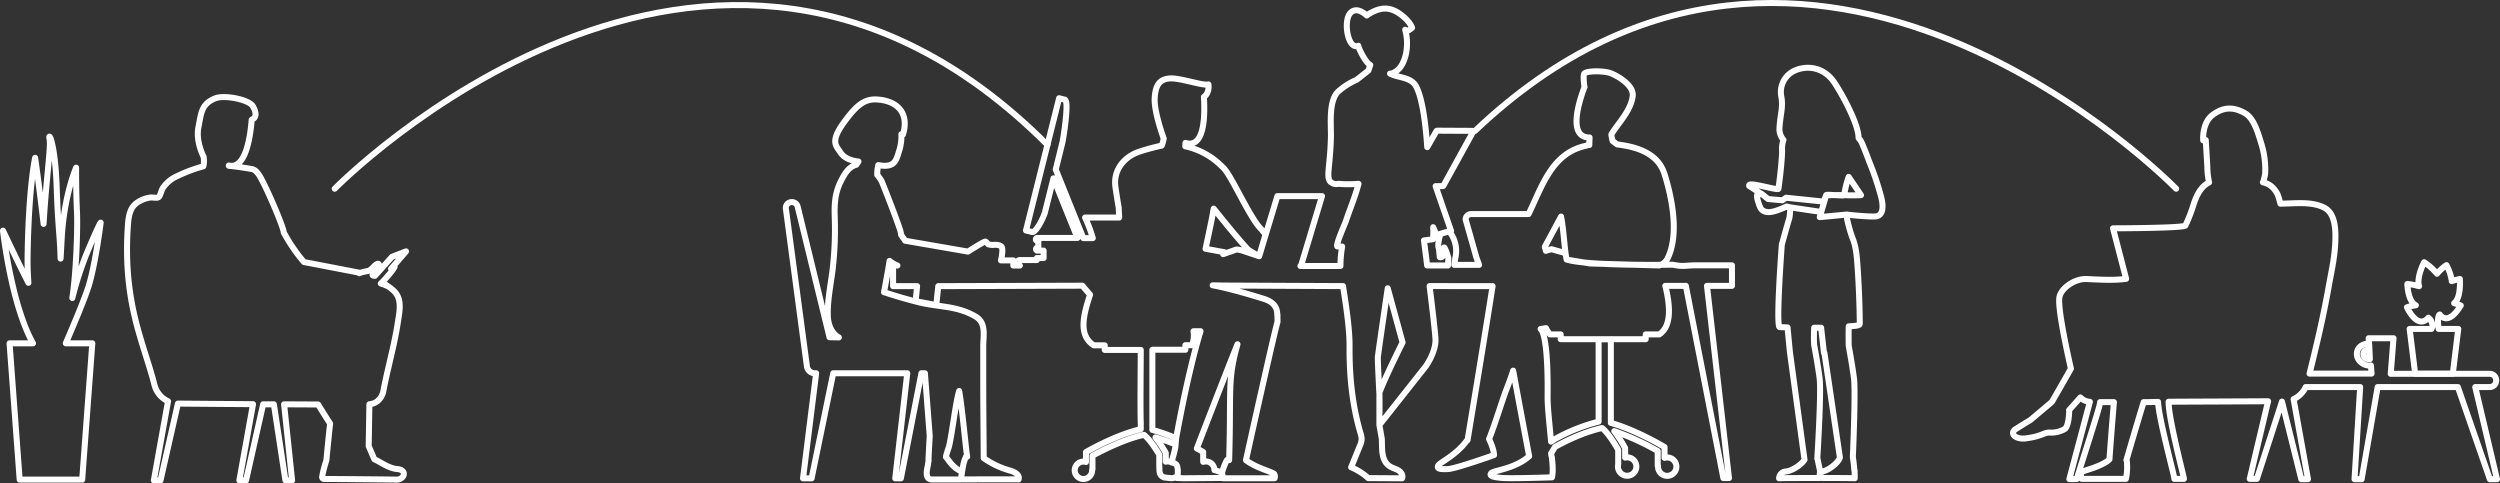
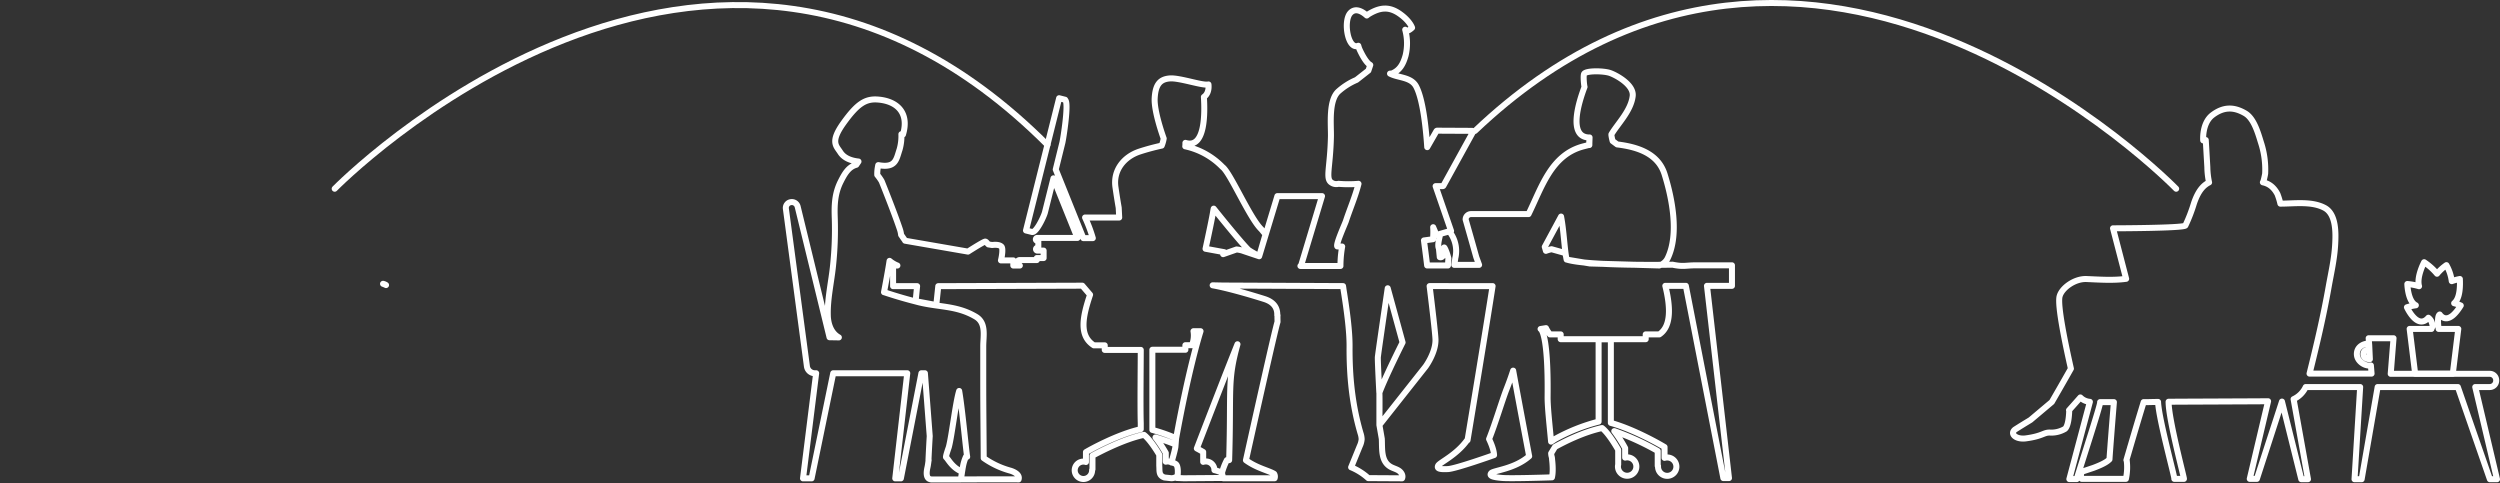
<svg xmlns="http://www.w3.org/2000/svg" id="Layer_1" data-name="Layer 1" viewBox="0 0 1249.48 241.57">
  <rect x="0" y="0" width="1249.48" height="241.57" fill="#333333" stroke="none" />
  <defs>
    <style>
      .cls-1 {
        fill: none;
        stroke: #fff;
        stroke-linecap: round;
        stroke-linejoin: round;
        stroke-width: 3px;
      }
    </style>
  </defs>
  <path class="cls-1" d="M1431.84,72.68v2.1h0A10.53,10.53,0,0,1,1431.84,72.68ZM1223,233.42a4,4,0,0,0-2.86-.38v-4.36l-.2-.36a63.09,63.09,0,0,0-4.94-7.4,102.54,102.54,0,0,1,9.94,3.47v-3.23a83.35,83.35,0,0,0-11.51-4V177.1h16.5v-2.28h3.27a12.7,12.7,0,0,0,.79-7h3.52c-.89,2.83-6.15,20.24-12.22,53.64l-.35,4.25c-.5,2.77-1.3,5.16-1.94,7.74a5,5,0,0,1,1.94.65c1.76.88,1.1,6,1.1,6a4.46,4.46,0,0,1-3.69,1.14l-2.85-.3c-3-1-2.41-3.22-2.62-5.91v-5.48c-1.41-2.43-4.89-7.86-7.65-9.93-10.25,2.17-22.52,8.67-25.73,10.43v6.79a.9.9,0,0,0-.18.35,4.35,4.35,0,1,1-4.5-4.2h.15a4.55,4.55,0,0,1,1.27.2v-4.94l.8-.46c.6-.35,14.45-8.24,26.59-11v-3c-.27-7.84,0-29.78,0-36.62h-18v-2.28h-5.44c-7.4-4.75-5.74-13.85-1.89-25.3l-3.87-4.52-72,.24-1,9.44-10.32-1.93.74-7.51h-12V135H1086a14.47,14.47,0,0,1-3.91-2.33c-.7,4.68-2,11.53-2.78,15.66h.1s7.2,2.48,15.64,4.61c11,3.09,20.2,1.74,30.12,7.61,5.33,3.15,3.77,9.52,3.74,14.78V194c0,12.42.17,24.84.23,37.25h0a42.31,42.31,0,0,0,13.29,6.26c1.36.4,5,1.81,4.13,4.39.34-.11-28.84,0-28.84,0s1-6.1,1-6.12a21.19,21.19,0,0,1,1.55-5.22h.61c-.61-3.34-2.37-23.38-4-32.87-1.81,5.79-3.6,22.11-5.18,28.08,0,0-1.7,4.79-1.37,5.06,1.08.87,3,5.2,8,7.21l-.64,3.87h-14.85c-.4-.19-3.22,0-1.79-6.12.29-1.27.39-2.58.57-3.54h-.09s.22-5.09.63-12l-2.41-31.41H1098l-10.26,52.53h-2.81l6-52.53h-37l-10.81,52.53h-4.29l6.57-52.53h-.61a4,4,0,0,1-4-3.39l-10.53-78.89a2.93,2.93,0,0,1,2.57-3.25h0a3,3,0,0,1,3.32,2.24l15.93,65.29,4.66.08c-4.46-2.48-5.43-7.76-5.52-10.88-.25-8.48,1.84-16.94,2.66-25.39a171.49,171.49,0,0,0,.83-23c-.25-6.68-.11-12.57,3-18.72h0c1.68-3.3,3.62-7,7.41-8.18l.34-.11,1.09-1.62c-3-.32-7-1.37-9.06-4.61s-5.25-5.18,1.68-14.8,11-12.12,17.35-11.55c9.84.88,15.42,7.07,12.27,17.46l-.79-.16a24.59,24.59,0,0,1-.9,7.63c-1.65,4.92-1.9,9.42-10.49,7.84h-.18c-.14.66-.26,1.32-.35,2a18.59,18.59,0,0,0-.14,2.89,23.76,23.76,0,0,1,2.21,3.15s6.18,15.28,9.09,24a12.66,12.66,0,0,1,.62,2.79c.78,1.14,1.46,2.13,2,2.86v.07l.6.11,4.55.79,6.88,1.19,19.39,3.36c2.5-1.59,8.12-5.12,8.68-5s.94.93,1.56,1.42l1.83.28c1.41-.16,3.61-.25,4.67.81.8.81.36,4.41-.26,6.89h6.17V135h3.27a1.37,1.37,0,0,1,0-2.74h8.48v-1h3.4v-3.72h-3a.72.72,0,1,1-.17-1.43.49.49,0,0,1,.17,0h.36v-3.48H1156a.72.72,0,1,1-.17-1.43.49.49,0,0,1,.17,0h20l-12-29.78-4.25,17c-.53,2.09-4.39,10.34-6.48,9.81h0l-3-.75,16.56-66.1,3,.76v.18c2,.9-.87,19.23-1.38,21.3L1165.14,87l13.8,34.3h4.73A73.5,73.5,0,0,0,1179.8,111h17.06c-.08-1.68-.17-3.32-.25-4.9-.7-4-1.26-7.73-1.62-10.25-1.22-8.45,4.2-15.19,12-17.79a112.73,112.73,0,0,1,11.11-3,16.16,16.16,0,0,0,1-3.55c-.41-1.14-4.87-13.56-4.51-20.11.38-6.86,2.65-9.53,7.58-9.91s16.65,3.81,19.3,3c0,0,.67,4.28-2.29,6.26.54,8.07.66,25.44-8.69,23.09l-.54-.14v.5a6.31,6.31,0,0,1-.08,1.22,36.73,36.73,0,0,1,18.62,10.34c3.84,2.79,13.38,25.09,19.16,30.88.84.84,1.5,1.95,2.38,2.67l-3.22,11c-.35-.21-4.84-2.58-5.58-3.35-.37-.38-.78-.82-1.23-1.31-4.48-4.89-12.35-14.64-15.75-18.89l-.16-.19c-.13.62-.24,1.18-.31,1.64-.33,2.24-2,10.27-3.77,18.41l9.3,1.7-.51,1,6.71-2.35a15.37,15.37,0,0,1,2.86.55c.55.21,8.44,2.84,8.44,2.84l.31-1,8.79-29.05h22.31l-10.48,34.79h-.21l-.1.12h20a56.45,56.45,0,0,1,.87-9.71c-1.56,0-2.44-.07-2.44-.07-.8-1.06,3.82-11.21,4.26-12.54,2.06-6.25,4.72-12.36,6.34-18.74a59.63,59.63,0,0,1-10,0,4.27,4.27,0,0,1-3.6-.66c-3-2-.51-7.52-.18-22.89.13-6.1-1.34-18.52,4-22.89a33.1,33.1,0,0,1,8.78-5.5h0l5.94-4.66.94-2.79-.23-.17s-1.9-.78-4.9-7.12a12.63,12.63,0,0,1-.85-2.32h0c-5.21,2.22-7.67-12.35-4-16.35,2.82-3.08,6.61-.25,8.23,1.23a10.59,10.59,0,0,1,1.23-.88c5.67-3.33,10.2-3.66,15.59.27,4.86,3.54,5.83,6.72,5.83,6.72s-2.68,2.62-3.44,1A26,26,0,0,1,1340,30c-1.31,4.7-3.09,7.3-6.38,8.84a3.26,3.26,0,0,1-1.41.25c4.12,2.18,10.44,1.61,13,6.3,3.31,6.12,4.91,20,5.6,30.44l4.59-8a.49.49,0,0,1,.41-.23l17.4.09a.47.47,0,0,1,.46.48.43.43,0,0,1-.06.22L1358.9,95.1a.49.49,0,0,1-.41.23H1355l7.73,22.38-1,.28-5.5,1.5-.8.22-1.65-3.86a36.42,36.42,0,0,1-.1,6l-4.51.61c.39,3.06,1,7.51,1.59,12.51h10.41l.21-3.52a25.8,25.8,0,0,0-1.51-4.52c-.86-1.72-.64-1.07-.86,1.73s-1.93,2.15-1.93,2.15l-.43-4.31c-.9-1.8.39-5.45.62-7.33l4.52-1.29A15.67,15.67,0,0,1,1365,130.6l-.11.4-.55,3.67h12.39l-1.41-3.87-2.11-7.52L1370,112a2.71,2.71,0,0,1,2.71-2.71h28.73C1408,96,1412.67,79.7,1428.83,75.45l3-.77c0-.53.09-3.2.11-3.69h-.63c-10-.65-4.86-17.4-1.88-25.26-.25-.81-.74-5.81-.17-6.59,1.17-1.62,9.87-1.47,13-.34s11.9,5.87,11.24,11.5c-.88,7.44-7.66,14-10.64,19.13h0v.36a20.48,20.48,0,0,0,.62,3l2.27,1.68c10.08,1.23,20.42,4.48,23.68,14.89,3.76,12,7.32,29.92,1.61,41.89a7,7,0,0,1-4.25,3.72l-34.69-1-11.62-1.94c-1.08-4.91-1.42-14.63-2.78-21.5l-2.65,4.93-5.5,10.2.58,2a18.52,18.52,0,0,1,2.82-.81l6.89,1.93.64,3.22c10.66,3.39,52.93,2.58,52.93,2.58,5.66,1.15,6.22.31,12.09.31h17.61v10.26h-12.49l11,96.08h-2.81l-18.75-96.08H1469.8c2.53,10.17,3.15,20.17-3,24.27H1460v2.39h-42.49v-2.39h-5.35a15.55,15.55,0,0,1-2-3.13l-2.7.43s3.87,1.12,3.51,33.77c-.06,5.22,1,14.22,1.74,22.52l1.94-1.3a92.19,92.19,0,0,1,21.81-8.7V171.9h6.12v41.75c12.25,3.45,25.35,11.2,26,11.57l.84.5v5.41a4.59,4.59,0,1,1-3.26,4.38h0v-.38H1466v-7.44a132,132,0,0,0-21.7-9.93,68.45,68.45,0,0,1,5.23,8.12l.2.38V231a4.81,4.81,0,0,1,1-.13,4.6,4.6,0,1,1-4.6,4.6h0a4.21,4.21,0,0,1,.12-1V227.1c-1.48-2.66-5.15-8.62-8.07-10.88-9.36,2.06-18.53,6.69-23.5,9.42l-1.94,3.22c.13,1.87.4,1.43.47,3.13h0s.75,5.53-.07,8.87c0,0-20.19.69-24.84.31s-6.59-1-5.54-2.39,11.65-2,19-8.47c-1-5.29-4.92-25.95-8-42.78-.92,2.87-2,5.91-3.27,9.14-2.23,5.69-5.56,17-8.77,25.06.49,1,2.36,5,2.49,8,0,0-19.14,6.82-23.06,7s-5.61-.16-4.89-1.72,9.13-5.19,14.51-12.73h.19c2.26-13.61,9.55-57.68,12.52-77H1352c1.44,11.76,2.82,23.56,2.93,26.6.23,6.55-4.93,13.59-4.93,13.59l-23.1,29.23V198.57c3-8.06,11.59-25.13,11.59-25.13l-7.43-27.07c-1.69,11.56-4.76,32.59-4.93,34.4-.09,1,.26,8.6.72,17.64.23-.6.05,16.29.05,16.29l1.2,6.91c.28,4.94-.59,11.32,4.57,14.08,1.3.71,2.8,1.05,4,1.87s2.17,2.43,1.56,3.79l-16.9-.1a29.51,29.51,0,0,0-8.56-5.42l4.32-10.59a9.85,9.85,0,0,0,.94-3.44,10.28,10.28,0,0,0-.57-3c-4.16-14.24-5.57-28.5-5.47-43.25.06-8.07-1.47-18.71-2.74-26.85-.12-.73-.23-1.44-.34-2.13v-.12l-.18-1.17L1248.8,145l-5.23-.11c7.62,1.33,19.51,4.85,25.87,6.86,5.23,1.65,6.54,5,6.41,8.05l.14.11c-.09.35,0,3,0,3.23-1.4,4.41-12.52,54.43-15.79,69.17,5.5,4,11.57,5.19,14.11,6.82a2.63,2.63,0,0,1,.22,2.19h-25.59a1.16,1.16,0,0,1-.37-.07l-.42-2.35a30.94,30.94,0,0,1,2.54-6.65h1.12c1.09-35.75-1-39.34,4.16-57.9-5.47,13.58-15.59,39.79-20.31,52.07,1.38.73,2.23,1.22,2.37,1.3l.8.46v4.94a4.29,4.29,0,0,1,.62-.14,3.49,3.49,0,0,1,.65-.06,4.28,4.28,0,0,1,4.35,4.2v.14a17.61,17.61,0,0,1,3.73,1.32l.65,2.59-19.73.15-3.51-.15" transform="translate(-637.49 -2.29)" />
-   <path class="cls-1" d="M1517.94,99.18l3.23,2.58,7.1.64,1.93-1.29,18.72,1.94,1.29-3.23c3.21.1,6.12-.16,9,0a78.27,78.27,0,0,0,8.39,0l-6.15-9.12a47.65,47.65,0,0,0-2.24,9.12c-.06.56-9-.56-9,0l-3.23,11c2.52-.21,13.56-1.29,13.56-1.29,6.92.82,13.7,1.16,14.87.87,2.81-.7,3.16-3.68,2.87-6.41a23.24,23.24,0,0,0-.59-3.21,141.47,141.47,0,0,0-5.84-17.39c-1-2.66-2-5.33-3.12-8a22.28,22.28,0,0,0-1.29-2.81c-.14-.24-1.06-1.2-1.06-1.4,0-6.48-7.28-20.25-11.89-27.33-5.58-8.55-14.31-8.75-19.71-6.4a11.72,11.72,0,0,0-7,13.11c1,5.29-.48,8.75-.91,15.49a8.36,8.36,0,0,0,2,6.17,12.5,12.5,0,0,0-.71,5c.09,4.16-1.18,15.15-1.84,19.42-.17,1.09-15.91-4-14.52-1.43h-.09l6.38,4.14h-1.95c-1.36,0,.29,4.48.49,5a8.6,8.6,0,0,0,1,2.28c2.4,3.14,7.38,1.12,10.2,0,.87-.35,1.77-.73,2.64-1.14l1.71.42a26.34,26.34,0,0,1-.38,5.39c-.7,2.13-3.77,13.22-3.77,13.22s-3,39.87-1.14,41.25c0,0,1.47.07,4,.15.65,7.08,1.2,12.47,1.2,12.47l7.28,53.66c-1.19,2.09-5.16,4.89-8.2,5.69a6.38,6.38,0,0,1-1.22.22,3.57,3.57,0,0,0-3.29,3.38c-.12-.11,10.32-.15,20.25-.14l.12-2.6a5.05,5.05,0,0,0,.08-1.1l-1.26-5.93h-.09c.34-5.72,2-33.9,1.16-40.21-.85-6.5-2.48-15.35-2.72-16.63-.17-2.09-.15-5.21,0-8.65h3.48a9.53,9.53,0,0,0,.11,1v.15l.09.75c.7,6.14,1.22,10.72,1.22,10.72h.23l7.72,52.2c-.4,2-4.22,5.43-7.33,6.62-.11,0-2.22.93-2.68,1.06v2.59c9,0,17.42.08,17.42.15h0c0-1.29,0-3-.11-4.16l-.08.05c-.22-3-.55-5.43-.74-6.43.37-8.71,1.31-33.66.56-39.43-.78-6-2.22-14-2.63-16.18-.05-2.43-.08-5.88,0-9.78l.68-.06h.27a24.76,24.76,0,0,0,3.32-.35c1.32-.31,1.27-.54,1.26-1.85l-.06-3.77q-.08-3.92-.22-7.83-.27-7.68-.79-15.35c-.32-4.6-.59-9.36-2.1-13.74a63.63,63.63,0,0,1-3.22-11V109.5L1547,110.79l.65-2.58-17.43-2.58" transform="translate(-637.49 -2.29)" />
-   <path class="cls-1" d="M670.37,173.84c3.7-8.57,8.91-20.94,11.12-27.62,3.6-10.88,6.32-32.66,6.32-32.66s-.54,0-7.43,16.46a173.93,173.93,0,0,0-6.75,21.23c2.07-13.67,2.72-35.47,2.32-43.54-.49-9.81-.42-21.61-.42-21.61s-6,13.59-7.19,35.18c-.18,3.32-.37,6.76-.57,10.25-.29-11.62-1.24-14.87-1.95-35.69-.82-23.55-4.47-28-3.54-23.91.76,3.4-1.77,20.68-3,42.25-2.09-18.2-4.22-33-4.22-33s-3.25,14.32-3.77,49c-.08,4.89.09,9.36.41,13.45h0c-5-9.74-12.71-26.06-12.71-26.06s4.11,36.89,15,56.31H642.27L647.32,242h31.25l5.06-68.13H670.37Z" transform="translate(-637.49 -2.29)" />
  <path class="cls-1" d="M830.43,144.76a4.38,4.38,0,0,0-1.5-.62A12.15,12.15,0,0,1,830.43,144.76Z" transform="translate(-637.49 -2.29)" />
-   <path class="cls-1" d="M836.05,236.72c-4.32-.34-8.55-3.64-11.46-4.88l-2.83-6.57.35-20.93h0c5.86-.57,6.92-6.28,6.92-6.28,1.41-7.54,3.39-15.25,5.06-22.84.86-3.95,1.65-7.91,2.26-11.9.53-3.56,1.41-7.59.56-11.15s-3.46-5.51-6.39-7.36l.42.36a15,15,0,0,0-3.12-1.16c2.82-2.76,7-7.77,6.89-8.55,0,0-.74.53-1.77,1.23l7.49-8.77-7,2.7-8.54,9.51c-1.09,0-1.67-.24-.69-1.21,1.45-1.46,2.7-2.87,2.7-3.6s.07-2-1.77-.54c-1.32,1.08-2.21,2.68-4.21,3.05a22.78,22.78,0,0,0-3.9,1l.12-.24-27.74-5.34a84.93,84.93,0,0,1-10.12-14.82c.25-2.05-10.78-27.9-13.24-29.86a4.47,4.47,0,0,0-2.75-1.81c-4.67-.82-8.39-1.32-11.44-1.61V85c8.5,2.1,10.81-14.7,11.43-22.91,3.87-1.43.73-6.42.73-6.42-1.3-3.48-14.28-6.18-19.1-4.17-6.87,2.87-6.84,7.33-8.25,14.41s2.47,14.46,2.58,14.68c.5,3.51-.16,4.75-.16,4.75v.09a75.66,75.66,0,0,0-13,4.87,16.75,16.75,0,0,0-7.22,6c-.67,1-1.23,3.83-2.07,4.5s-2.74.12-3.8.19c-3.23.22-7.83,2.32-9.5,5.24-2,3.44-2,7.82-2.26,11.68q-.42,7.64-.13,15.28a144.85,144.85,0,0,0,4.19,29.36c.2.8.4,1.6.61,2.39s.47,1.76.72,2.62c2.76,9.92,5.94,18.64,8.07,27.1a12.35,12.35,0,0,0,2.7,5.12,12.52,12.52,0,0,0,4.08,3.06l-7.09,39.52h3.34L726.41,204h.22l26.63.22h1.44l9.25.07-6.83,38.07h3.34l8.55-38h5.36l5.77,38h3.34l-4-38,17,.09c1.83,3,3.84,6.21,6,9.54-.59,5.3-1.21,11.38-1.86,18.35a59.06,59.06,0,0,0-2.12,8.17,1,1,0,0,0,.79,1.17.75.75,0,0,0,.21,0c7.71,0,35,.26,35.46.31C839.62,242.46,841.39,237.13,836.05,236.72Z" transform="translate(-637.49 -2.29)" />
  <path class="cls-1" d="M804.76,96.62S991.93-94.42,1161,74.68" transform="translate(-637.49 -2.29)" />
  <path class="cls-1" d="M1725.12,96.62s-182.9-188-350.43-28.92" transform="translate(-637.49 -2.29)" />
  <path class="cls-1" d="M1821.93,181.79c-4.52,0-3.88-5.16-.65-4.52V174c-2.82,0-6.22,1.93-5.81,5.81.3,2.85,3.38,5.2,6.24,5.2a6.17,6.17,0,0,0,.74-.07l.33,4.07h-31c3.58-14.39,7-28.85,9.57-43.45,1.2-6.72,2.77-13.56,3.2-20.45.36-5.85.74-15.7-5.2-18.91-6.44-3.46-15-2.13-22.14-2.13a34.41,34.41,0,0,0-1.46-4.76c-1.58-3-3.77-5.16-7.29-5.9.23.16,1.1-3.83,1.14-4.41a43.44,43.44,0,0,0-2.11-15.52c-1.43-4.59-3.44-11.93-7.85-14.53-5.75-3.38-10.9-3.27-16.31.79s-4.7,12.72-4.7,12.72l1.28-.17c.14,2.4.41,6.91.79,13.61a39.3,39.3,0,0,0,.87,7.57c-2.71,1.36-5.43,4-7.61,10.6a77.71,77.71,0,0,1-4.22,10.92c-.62,1.36-36.18,1.41-36.18,1.41l6.56,25.24c-6.41.9-13.83.36-19.79.11s-12.44,4.51-13.48,8.69c-1.13,4.54,2.9,23.86,5.67,36.09-4.15,7.37-8.09,14.17-9.53,16.66l-10.68,9s-2,1.21-5,3.06l-.12.07-.52.33-.23.15-.47.29-.31.2-.79.5a2.79,2.79,0,0,0-1.15,1.23c-.68,1.59,1.21,3.31,4.43,3.45a6.91,6.91,0,0,0,.91,0,8.44,8.44,0,0,0,1-.09c8.61-1.15,8.9-3.16,12.34-2.87a13.49,13.49,0,0,0,6.89-1.72s2.1-.48,2.39-9.39l-.12-.07c.83-.93,3-3.34,5.68-6.4a7.53,7.53,0,0,0,4.76,2.2h0l-10.27,38.6h3.71c.13-1.14,12.33-38.21,11.67-38.46H1694c-1.06,13-2,25.13-2.21,28.59-1,1-2.7,2.28-8,4.26l-5.57,1.86c-.93.93-.62,2.47-.66,2.85v.24a.73.73,0,0,0,.34.54H1700a27.71,27.71,0,0,0,.39-9.35h-.13c.06-.23.14-.49.22-.79l.2-.68c.08-.25.15-.51.23-.79.17-.55.35-1.17.54-1.84l.15-.52c.16-.52.32-1.07.49-1.65a2.12,2.12,0,0,1,.17-.58c1.88-6.41,4.57-15.52,6.62-22.15,5.42,0,1.11,0,7.19-.09.38,8.74,8.62,38.45,8.13,38.45h4.8c.31,0-7.72-29.79-7.66-38.54,11.25-.08,40.85-.17,49.72-.25l-9.16,38.79h3.56L1778,203l9.65,38.78H1791l-7.19-40a12.47,12.47,0,0,0,6.06-6.05h27.21l-2.82,46.07h3.56l8-46.07h40.09l16,46.07h3.56l-10.87-46.07h7.24a3.22,3.22,0,0,0,3.23-3.21v-.16a3.23,3.23,0,0,0-3.22-3.24h-49.5l1.41-17.78h-12.43l.28,3.42Z" transform="translate(-637.49 -2.29)" />
  <path class="cls-1" d="M1851.17,161.09a4.76,4.76,0,0,1,1.81,2.74c.73,1.85-.17,2-.26,2.85h-10.91l2.75,22.36h18.81l.19-1.51h0l2.56-20.85h-9.81s-1-6.25.53-7.21c1.06,1.51,4.65,5.05,10.52-4.5a20.4,20.4,0,0,0-3.3-1.13c1.79-1.48,3.19-4.87,2.85-12.11a28.45,28.45,0,0,0-4.05,1.08,21.65,21.65,0,0,0-2.68-8,24.14,24.14,0,0,0-4.68,4.29,30.45,30.45,0,0,0-6.44-5.76s-3.88,7.26-2.55,12a29.18,29.18,0,0,0-5.85-1.11s.19,8.67,4.25,10.64a26.17,26.17,0,0,0-4.45,1S1845.7,167.42,1851.17,161.09Z" transform="translate(-637.49 -2.29)" />
</svg>